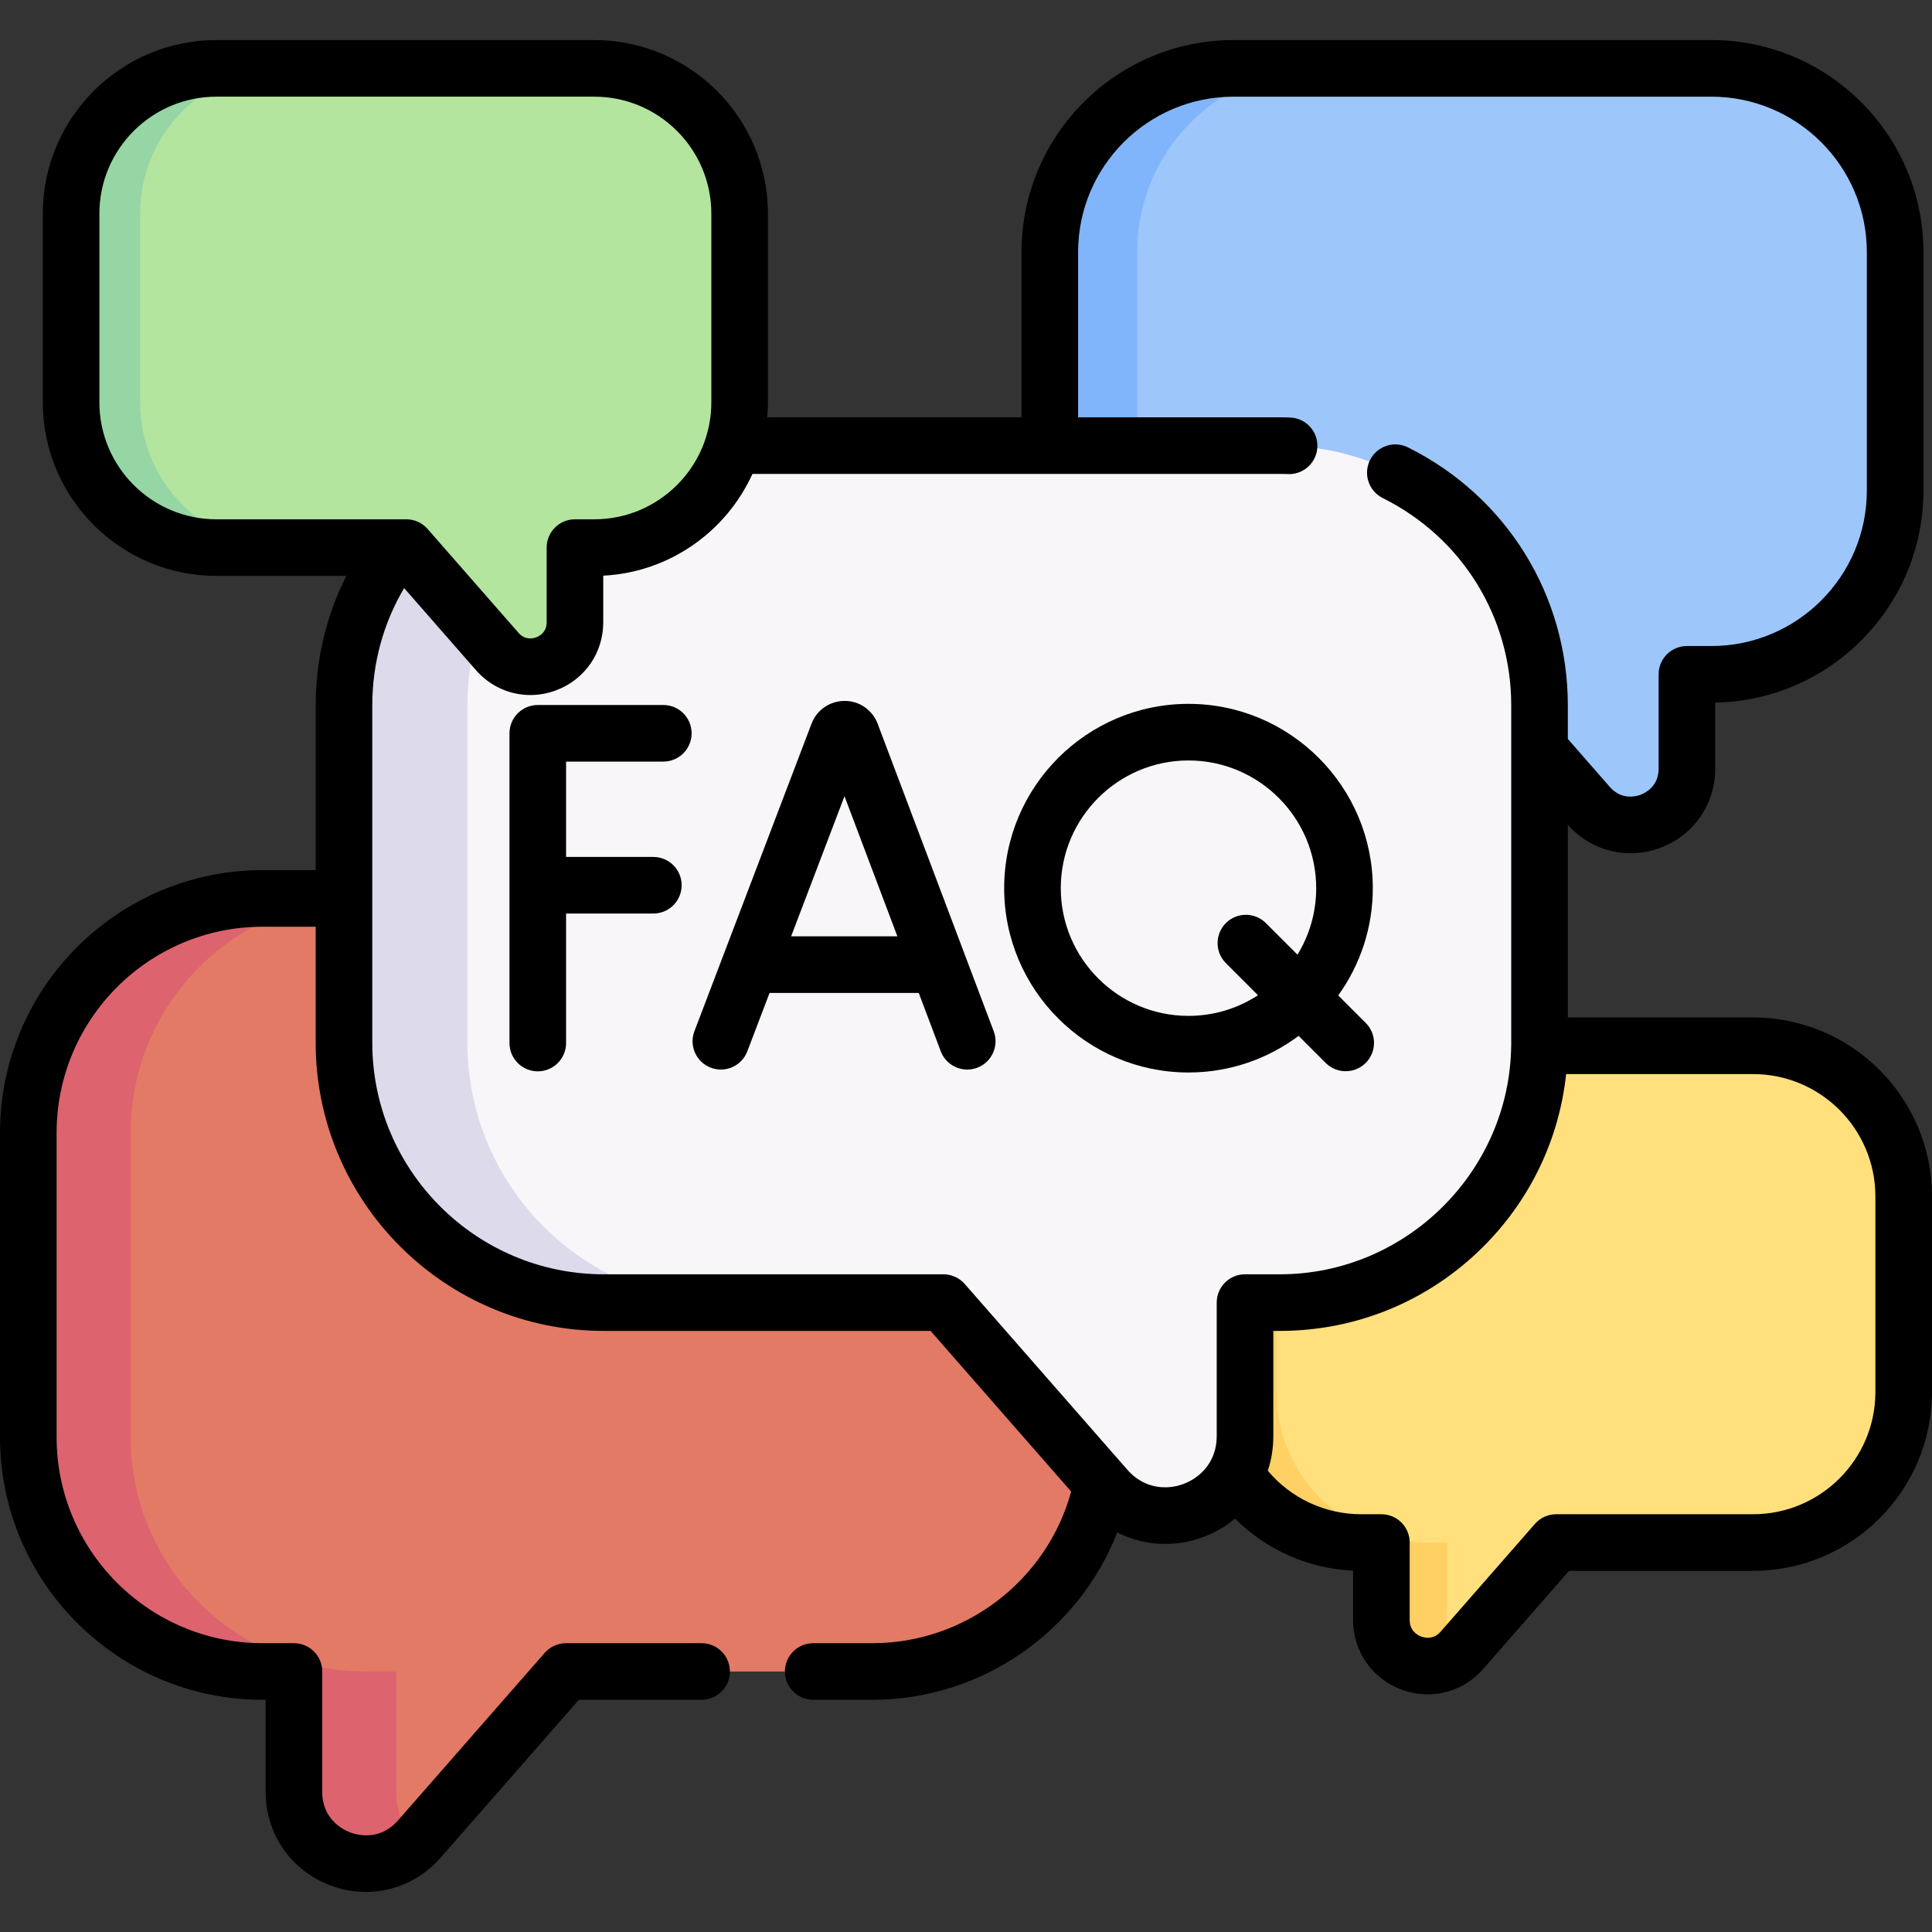
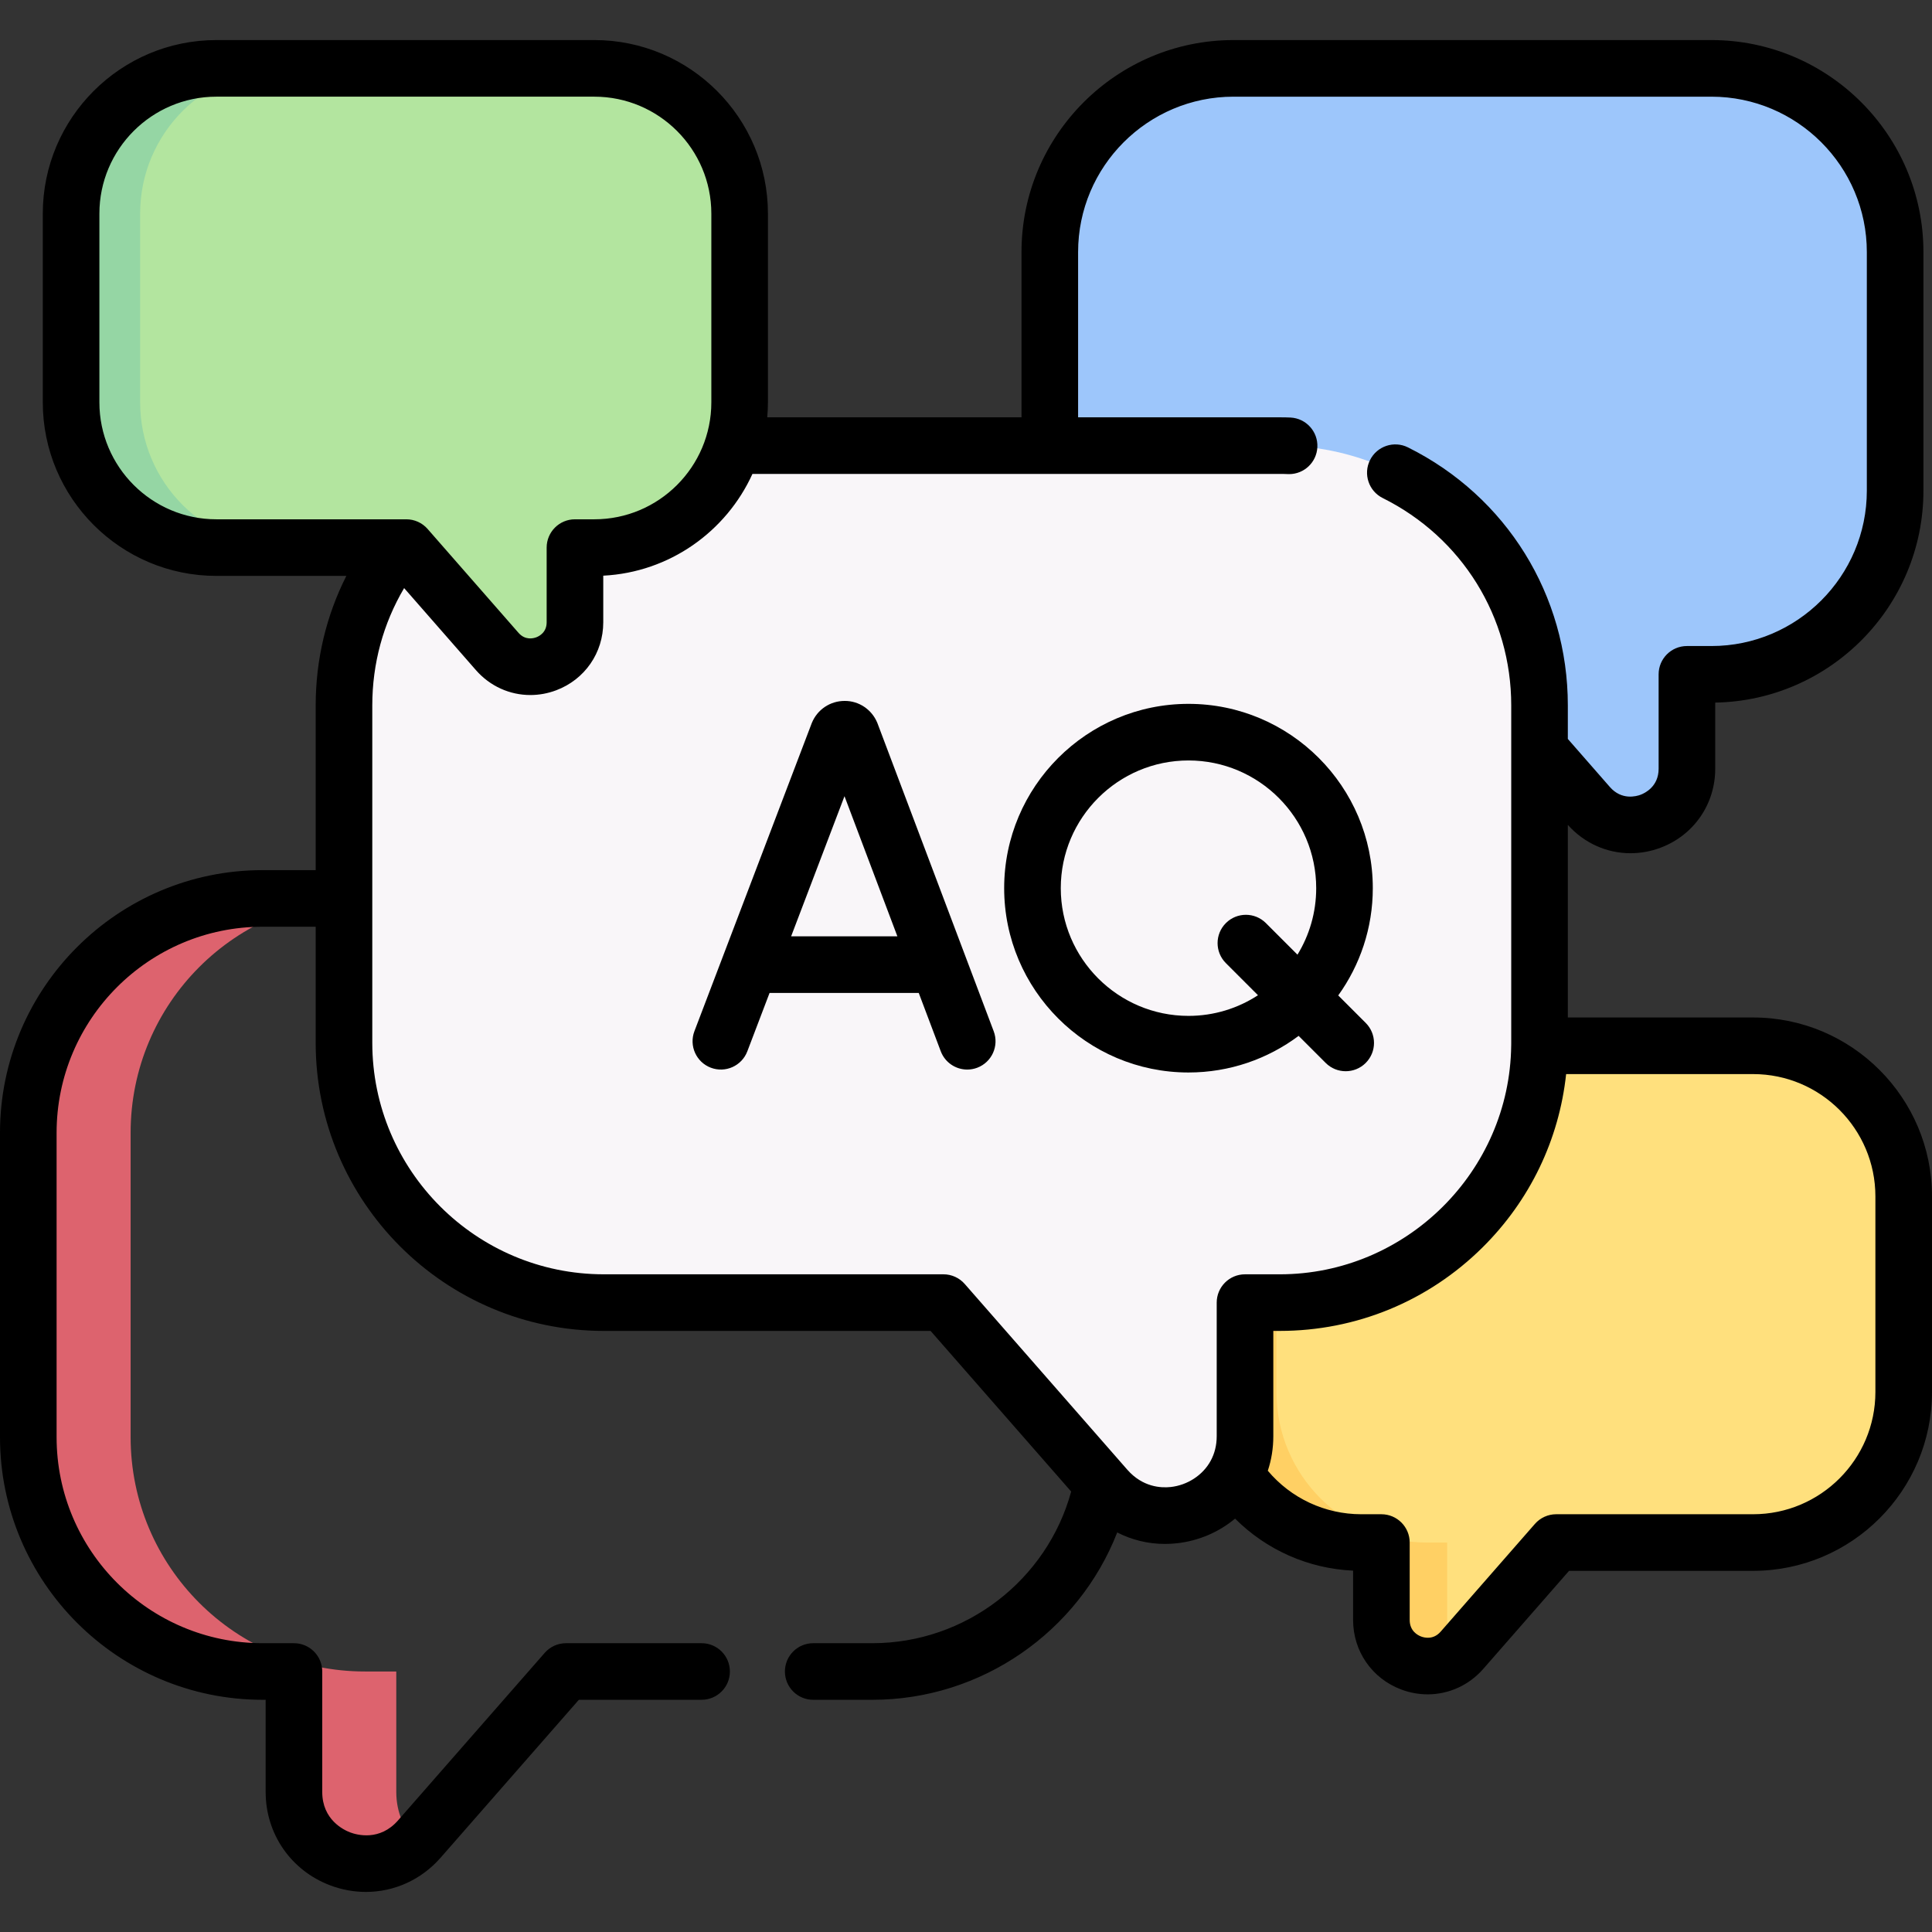
<svg xmlns="http://www.w3.org/2000/svg" id="Capa_1" enable-background="new 0 0 511.997 511.997" height="512" viewBox="0 0 511.997 511.997" width="512">
  <rect x="0" y="0" width="511.997" height="511.997" fill="#333333" stroke="none" />
  <g>
    <g>
      <g>
        <path d="m453.545 18.12h-126.652c-26.887 0-48.682 21.796-48.682 48.682v63.215c0 26.887 21.796 48.682 48.682 48.682h63.644l30.466 34.813c9.037 10.326 26.044 3.935 26.044-9.787v-25.025h6.498c26.887 0 48.682-21.796 48.682-48.682v-63.216c.001-26.886-21.795-48.682-48.682-48.682z" fill="#9dc6fb" />
-         <path d="m350.027 178.699h-23.135c-26.884 0-48.682-21.798-48.682-48.682v-63.217c0-26.884 21.798-48.682 48.682-48.682h23.135c-26.884 0-48.682 21.798-48.682 48.682v63.218c0 26.883 21.798 48.681 48.682 48.681z" fill="#80b4fb" />
      </g>
      <g>
-         <path d="m69.61 238.091h161.585c34.302 0 62.11 27.807 62.11 62.11v80.651c0 34.302-27.807 62.11-62.11 62.11h-81.198l-38.869 44.415c-11.529 13.174-33.228 5.02-33.228-12.486v-31.928h-8.291c-34.302 0-62.11-27.807-62.11-62.11v-80.653c.001-34.302 27.808-62.109 62.111-62.109z" fill="#e27a66" />
        <path d="m110.389 488.18c-11.697 12.015-32.487 3.845-32.487-13.289v-31.931h-8.293c-34.299 0-62.109-27.81-62.109-62.109v-80.654c0-34.299 27.81-62.109 62.109-62.109h27.116c-34.307 0-62.109 27.81-62.109 62.109v80.654c0 34.299 27.802 62.109 62.109 62.109h8.293v31.932c0 5.46 2.114 10.015 5.371 13.288z" fill="#dd636e" />
      </g>
      <g>
        <path d="m360.757 277.144h103.832c22.042 0 39.911 17.869 39.911 39.911v51.825c0 22.042-17.869 39.911-39.911 39.911h-52.177l-24.977 28.54c-7.408 8.465-21.352 3.226-21.352-8.024v-20.517h-5.327c-22.042 0-39.911-17.869-39.911-39.911v-51.825c.001-22.041 17.87-39.91 39.912-39.91z" fill="#ffe07d" />
        <path d="m386.961 437.848c-7.516 7.721-20.876 2.47-20.876-8.539v-20.519h-5.329c-22.04 0-39.91-17.87-39.91-39.91v-51.827c0-22.04 17.87-39.91 39.91-39.91h17.424c-22.045 0-39.91 17.87-39.91 39.91v51.827c0 22.04 17.865 39.91 39.91 39.91h5.329v20.519c.001 3.509 1.359 6.436 3.452 8.539z" fill="#ffd064" />
      </g>
      <path d="m339.134 118.087h-179.128c-38.026 0-68.853 30.827-68.853 68.853v89.407c0 38.026 30.827 68.853 68.853 68.853h90.013l43.089 49.237c12.781 14.604 36.835 5.565 36.835-13.842v-35.395h9.191c38.026 0 68.853-30.827 68.853-68.853v-89.407c0-38.027-30.826-68.853-68.853-68.853z" fill="#f9f6f9" />
-       <path d="m192.725 345.199h-32.72c-38.023 0-68.852-30.829-68.852-68.852v-89.411c0-38.023 30.829-68.852 68.852-68.852h32.72c-38.023 0-68.852 30.829-68.852 68.852v89.411c0 38.023 30.829 68.852 68.852 68.852z" fill="#dddaec" />
      <g>
        <path d="m157.509 18.119h-100.167c-21.264 0-38.502 17.238-38.502 38.502v49.996c0 21.264 17.238 38.502 38.502 38.502h50.335l24.095 27.533c7.147 8.166 20.598 3.112 20.598-7.74v-19.792h5.139c21.264 0 38.502-17.238 38.502-38.502v-49.997c0-21.264-17.238-38.502-38.502-38.502z" fill="#b3e59f" />
        <path d="m75.638 145.118h-18.297c-21.262 0-38.501-17.239-38.501-38.501v-49.998c0-21.262 17.239-38.501 38.501-38.501h18.297c-21.262 0-38.501 17.239-38.501 38.501v49.997c0 21.263 17.239 38.502 38.501 38.502z" fill="#95d6a4" />
      </g>
    </g>
    <g>
      <path d="m464.591 269.641h-49.101v-51.045c4.35 4.885 10.378 7.517 16.611 7.517 2.653 0 5.344-.477 7.956-1.458 8.805-3.31 14.493-11.524 14.493-20.927v-17.534c30.519-.54 55.177-25.533 55.177-56.178v-63.209c0-30.981-25.205-56.187-56.187-56.187h-126.647c-30.98 0-56.186 25.205-56.186 56.187v43.785h-67.377c.113-1.312.181-2.635.181-3.976v-49.995c0-25.366-20.637-46.002-46.002-46.002h-100.167c-25.365 0-46.002 20.636-46.002 46.002v49.996c0 25.366 20.637 46.002 46.002 46.002h34.446c-5.337 10.561-8.127 22.207-8.127 34.314v43.66h-14.061c-38.377 0-69.6 31.227-69.6 69.61v80.65c0 38.383 31.223 69.61 69.6 69.61h.8v24.43c0 11.128 6.732 20.848 17.152 24.762 3.088 1.16 6.268 1.723 9.405 1.723 7.447 0 14.651-3.173 19.805-9.065l36.64-41.851h32.527c4.143 0 7.5-3.358 7.5-7.5s-3.357-7.5-7.5-7.5h-35.929c-2.162 0-4.219.933-5.643 2.56l-38.883 44.413c-4.843 5.537-10.904 3.833-12.647 3.178-1.742-.655-7.427-3.362-7.427-10.72v-31.93c0-4.142-3.357-7.5-7.5-7.5h-8.3c-30.106 0-54.6-24.498-54.6-54.61v-80.65c0-30.112 24.493-54.61 54.6-54.61h14.06v30.75c0 42.105 34.25 76.36 76.35 76.36h86.606l37.257 42.571c-6.411 23.488-28.007 40.188-52.683 40.188h-15.68c-4.143 0-7.5 3.358-7.5 7.5s3.357 7.5 7.5 7.5h15.681c28.979 0 54.634-18.076 64.882-44.347 3.891 1.988 8.193 3.041 12.65 3.041 1.039 0 2.086-.057 3.138-.172 5.79-.633 11.146-2.954 15.446-6.535 8.29 8.278 19.379 13.248 31.277 13.787v13.075c0 8.279 5.008 15.51 12.759 18.423 2.299.864 4.665 1.283 7 1.283 5.54 0 10.901-2.361 14.737-6.744l22.734-25.987h48.777c26.14 0 47.406-21.267 47.406-47.407v-51.822c0-26.145-21.267-47.416-47.406-47.416zm-438.251-163.024v-49.996c0-17.095 13.907-31.002 31.002-31.002h100.167c17.095 0 31.002 13.907 31.002 31.002v49.996c0 17.095-13.907 31.002-31.002 31.002h-5.14c-4.143 0-7.5 3.358-7.5 7.5v19.792c0 2.658-1.928 3.67-2.757 3.981s-2.945.821-4.697-1.18l-24.095-27.532c-1.424-1.627-3.481-2.561-5.644-2.561h-50.334c-17.095 0-31.002-13.908-31.002-31.002zm283.89 287.456c-2.545.277-7.424.053-11.493-4.599l-43.074-49.211c-1.424-1.627-3.481-2.561-5.644-2.561h-90.01c-33.828 0-61.35-27.526-61.35-61.36v-89.41c0-11.092 2.899-21.705 8.439-31.085l19.029 21.743c3.752 4.289 8.996 6.598 14.415 6.598 2.283 0 4.599-.41 6.846-1.254 7.581-2.849 12.48-9.923 12.48-18.023v-12.353c17.593-.893 32.602-11.72 39.535-26.966h139.737c.708 0 1.415.007 2.115.042.124.006.248.009.371.009 3.975 0 7.289-3.122 7.485-7.134.202-4.137-2.988-7.655-7.126-7.857-.839-.041-1.717-.059-2.846-.059h-53.433v-43.786c0-22.71 18.476-41.187 41.186-41.187h126.648c22.71 0 41.187 18.476 41.187 41.187v63.209c0 22.71-18.477 41.187-41.187 41.187h-6.49c-4.143 0-7.5 3.358-7.5 7.5v25.025c0 4.725-3.652 6.465-4.771 6.886-1.12.421-5.018 1.52-8.134-2.039l-11.155-12.751v-8.891c0-29.171-16.234-55.371-42.369-68.375-3.709-1.845-8.21-.334-10.056 3.374-1.845 3.708-.335 8.211 3.374 10.056 21.003 10.451 34.051 31.505 34.051 54.945v89.41c0 .179.002.351-.005.529-.002.062-.004.125-.004.187-.374 33.439-27.892 60.644-61.342 60.644h-9.199c-4.143 0-7.5 3.358-7.5 7.5v35.39c0 2.405-.545 4.611-1.629 6.578-2.064 3.769-6.119 6.414-10.581 6.902zm186.767-25.194c0 17.869-14.537 32.407-32.406 32.407h-52.181c-2.163 0-4.221.934-5.645 2.562l-24.975 28.548c-1.927 2.202-4.259 1.641-5.173 1.298-.912-.343-3.035-1.457-3.035-4.381v-20.526c0-4.142-3.357-7.5-7.5-7.5h-5.325c-9.646 0-18.653-4.25-24.777-11.527.966-2.899 1.46-5.964 1.46-9.167v-27.89h1.699c20.237 0 39.306-7.84 53.694-22.076 12.604-12.471 20.336-28.585 22.205-45.985h49.552c17.869 0 32.406 14.542 32.406 32.417v51.82z" />
      <path d="m232.573 191.765c-.025-.069-.053-.138-.081-.206-1.452-3.531-4.878-5.846-8.678-5.807-3.818.004-7.221 2.29-8.667 5.825-.023.057-.046.114-.067.171l-31.05 81.524c-1.475 3.871.469 8.204 4.339 9.678 3.871 1.472 8.204-.469 9.679-4.339l5.893-15.473h39.535l5.832 15.452c1.133 3.003 3.987 4.854 7.018 4.854.88 0 1.775-.156 2.647-.485 3.875-1.463 5.831-5.79 4.368-9.665zm-22.919 56.372 14.145-37.139 14.016 37.139z" />
-       <path d="m175.785 186.832h-33.269c-4.143 0-7.5 3.358-7.5 7.5v82.083c0 4.142 3.357 7.5 7.5 7.5s7.5-3.358 7.5-7.5v-34.319h23.126c4.143 0 7.5-3.358 7.5-7.5s-3.357-7.5-7.5-7.5h-23.126v-25.265h25.769c4.143 0 7.5-3.358 7.5-7.5s-3.357-7.499-7.5-7.499z" />
      <path d="m351.319 281.688c1.465 1.465 3.384 2.197 5.304 2.197 1.919 0 3.839-.732 5.303-2.197 2.93-2.929 2.93-7.677.001-10.606l-7.282-7.283c5.757-8.014 9.16-17.826 9.16-28.424 0-26.933-21.912-48.845-48.845-48.845s-48.845 21.912-48.845 48.845 21.912 48.844 48.845 48.844c10.933 0 21.039-3.611 29.187-9.703zm-36.359-12.47c-18.662 0-33.845-15.183-33.845-33.844 0-18.662 15.183-33.845 33.845-33.845s33.845 15.183 33.845 33.845c0 6.452-1.816 12.486-4.962 17.622l-8.368-8.368c-2.929-2.929-7.678-2.929-10.606 0-2.93 2.929-2.93 7.677-.001 10.606l8.511 8.511c-5.306 3.456-11.629 5.473-18.419 5.473z" />
    </g>
  </g>
</svg>